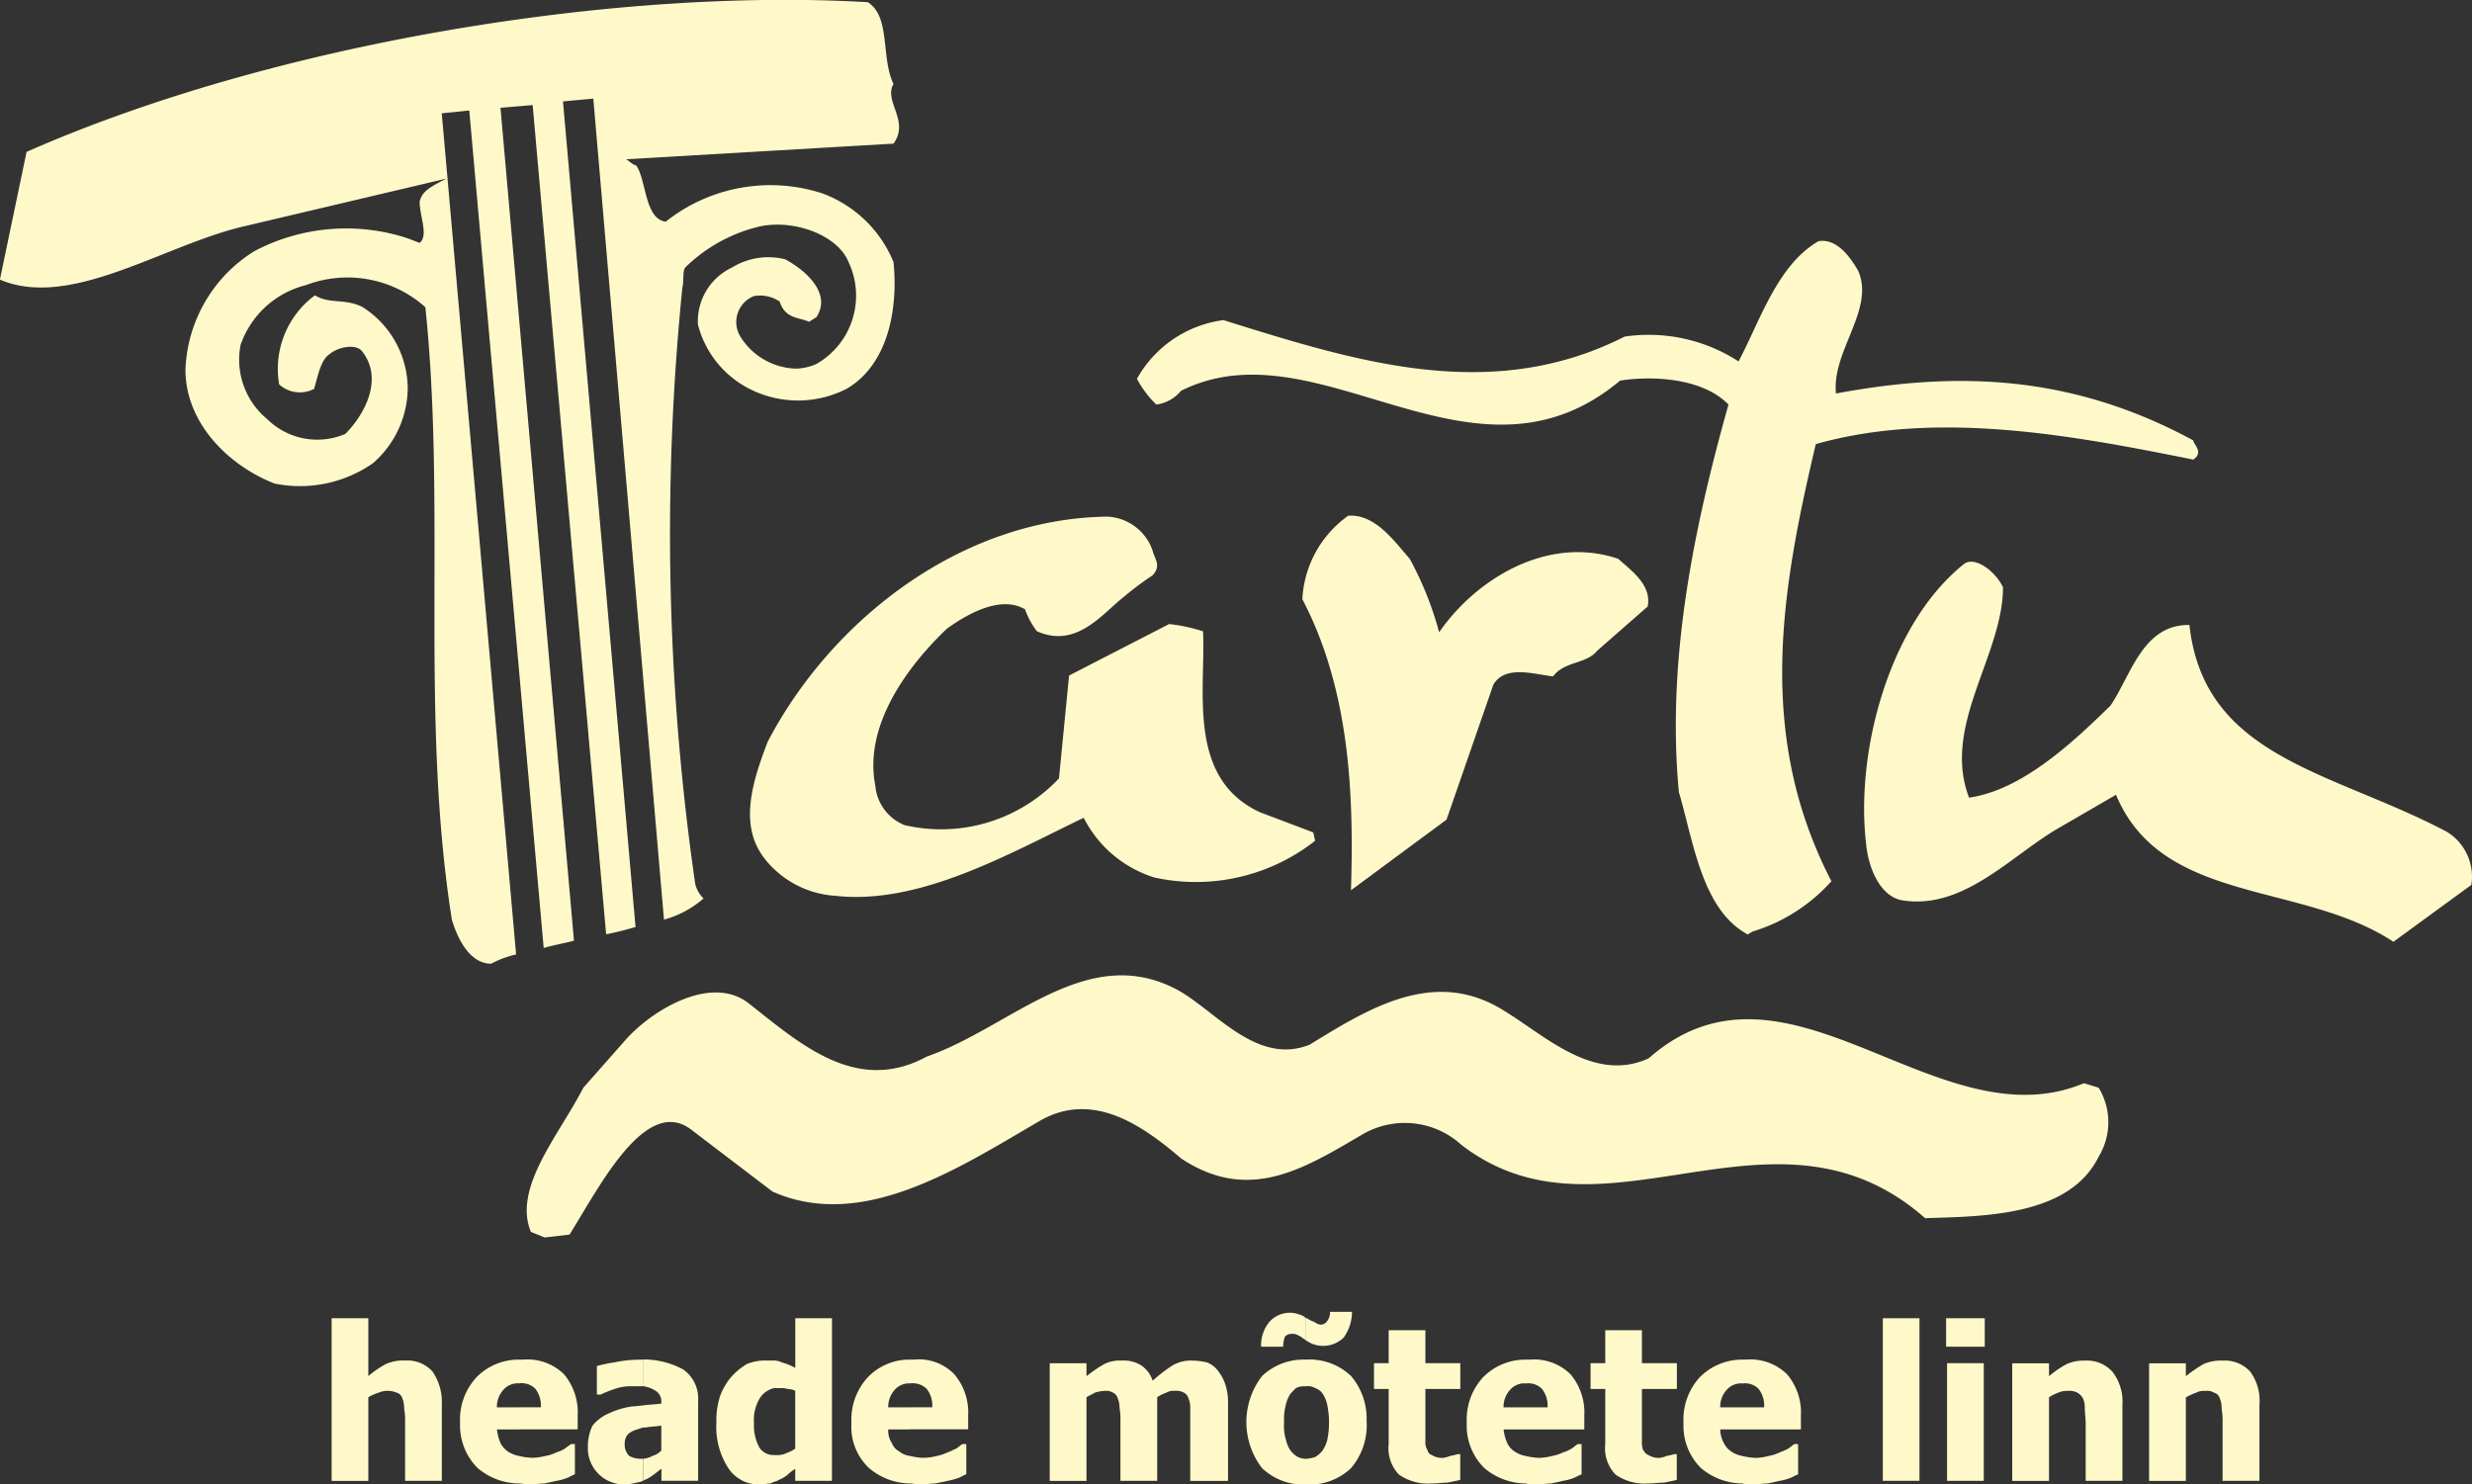
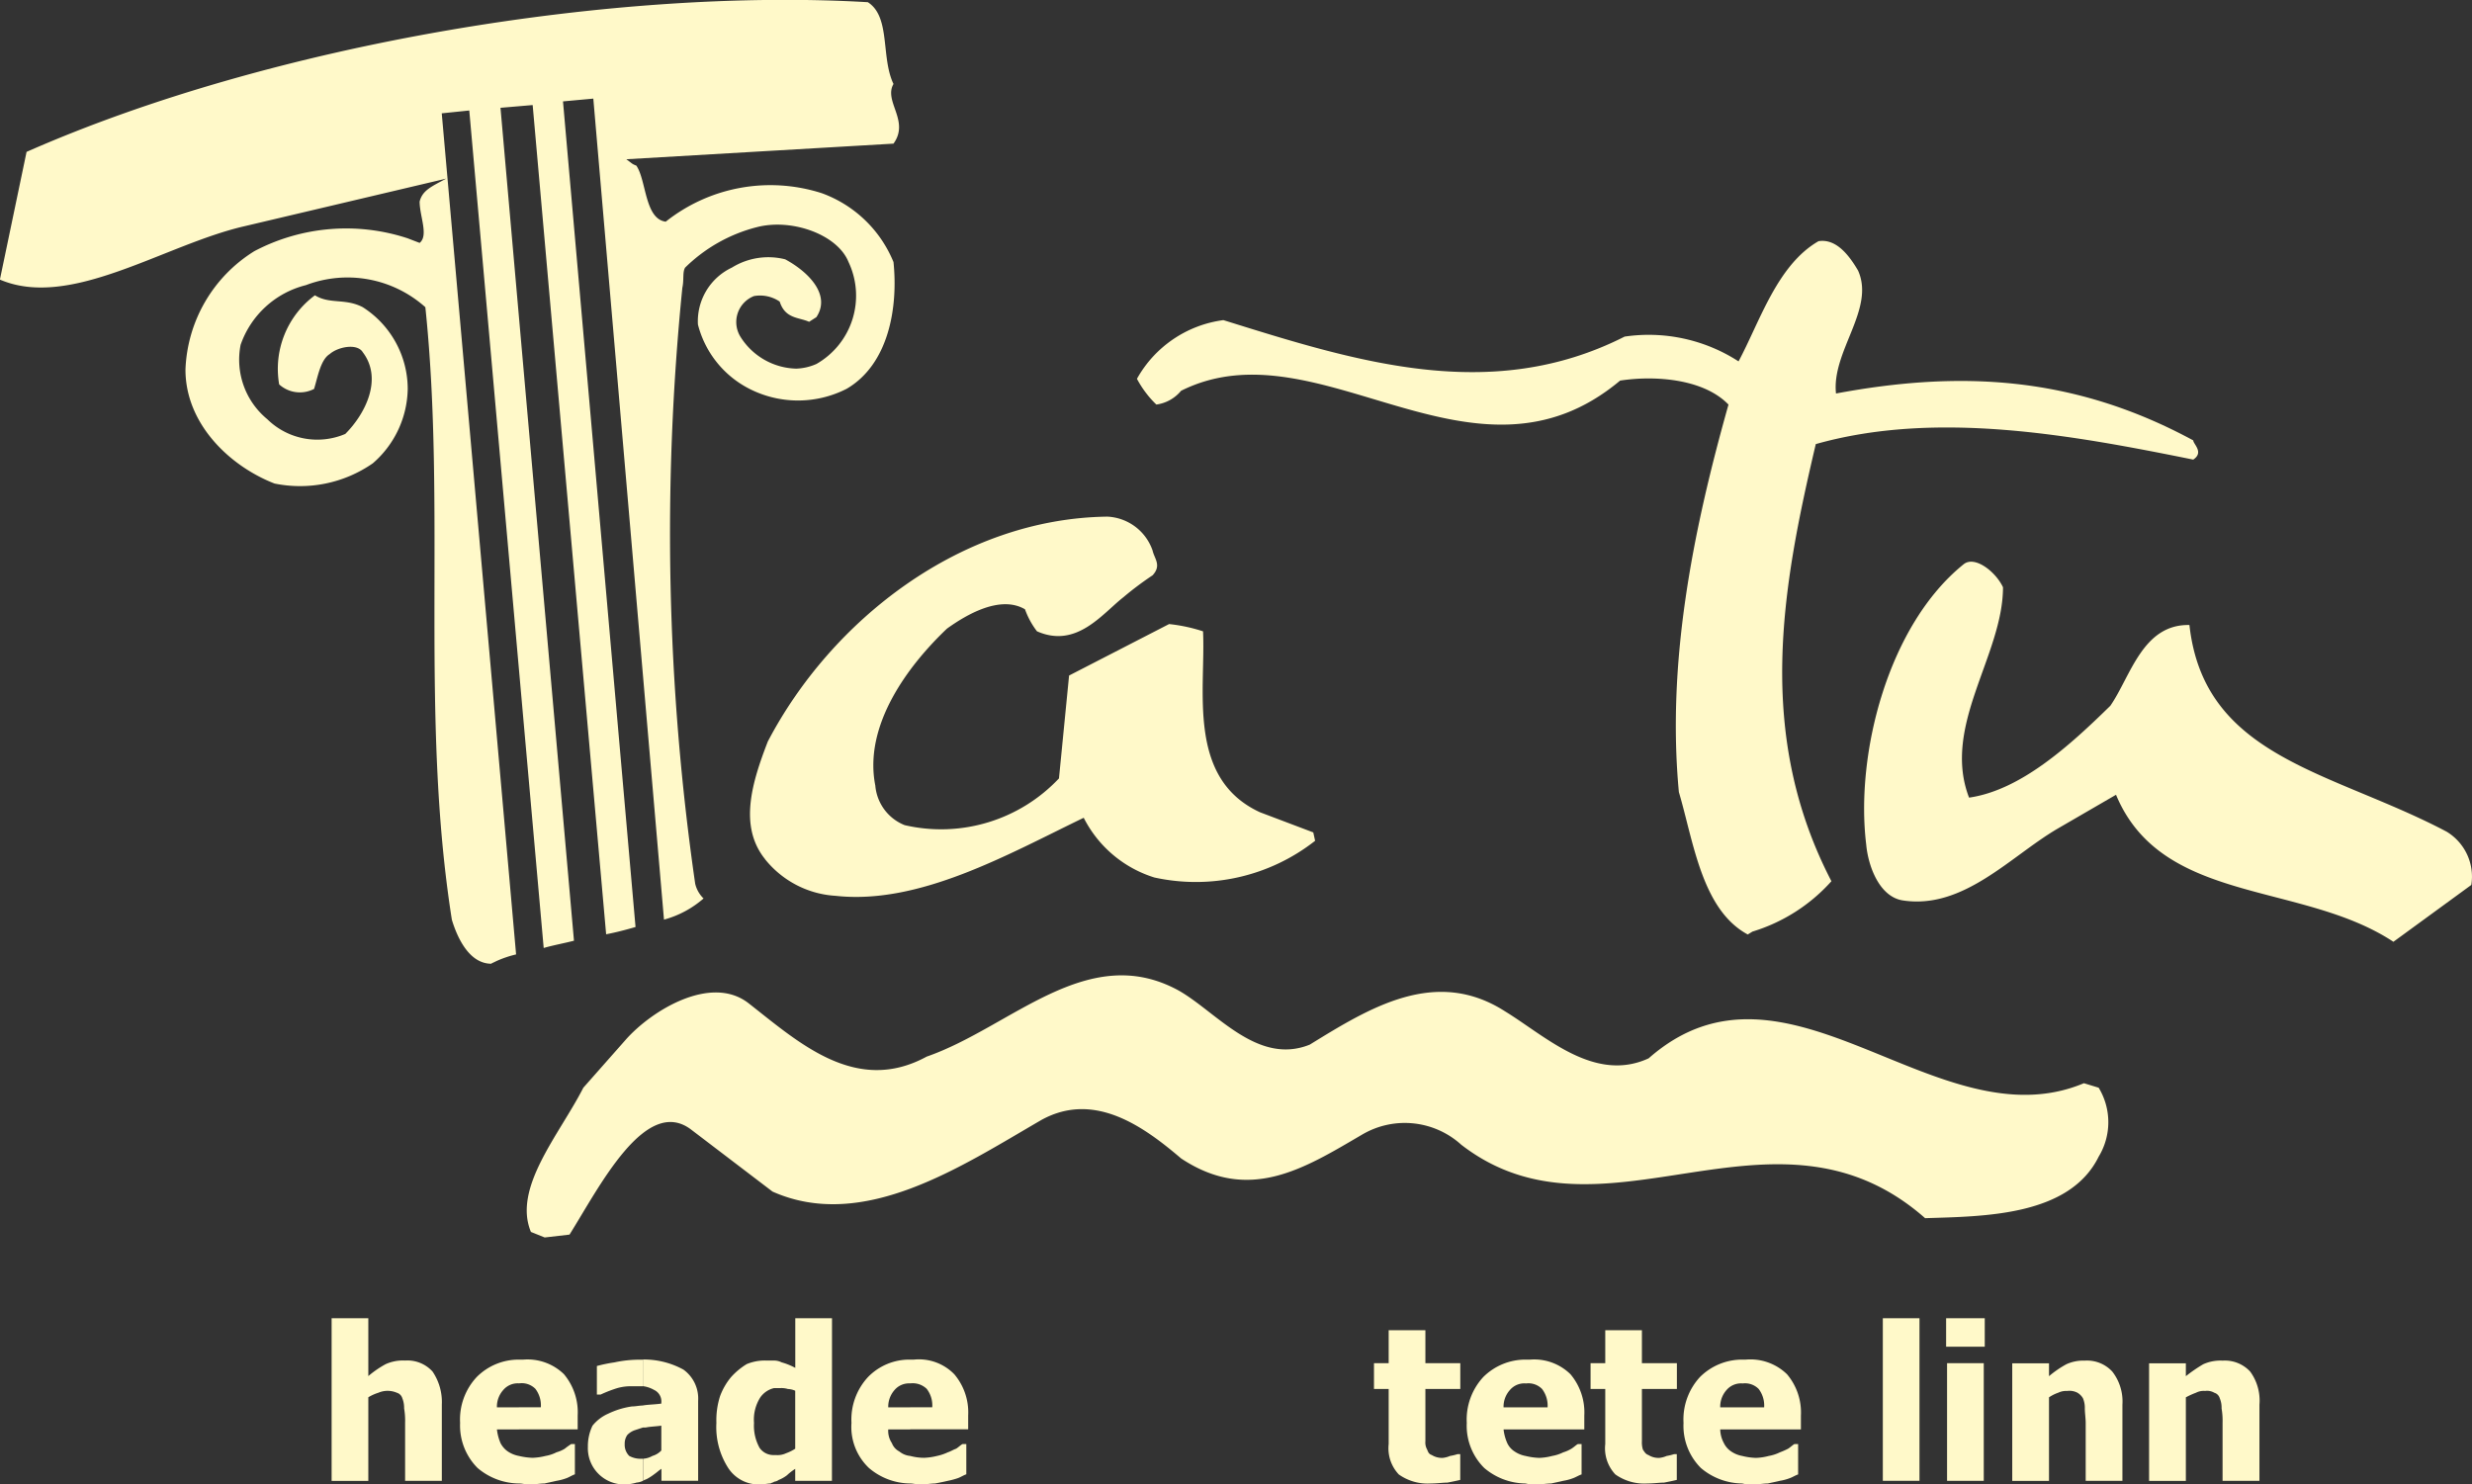
<svg xmlns="http://www.w3.org/2000/svg" width="101.99" height="61.253" viewBox="0 0 101.99 61.253">
  <rect x="0" y="0" width="101.99" height="61.253" fill="#333333" stroke="none" />
  <defs>
    <clipPath id="clip-path">
      <rect width="101.99" height="61.253" fill="none" />
    </clipPath>
  </defs>
  <g id="Component_3_1" data-name="Component 3 – 1" clip-path="url(#clip-path)">
    <path id="Path_304" data-name="Path 304" d="M1916.474,4110.466c-3.789-2.5-9.55-1.517-11.444-6.066l-2.422,1.405c-1.935,1.136-3.871,3.336-6.371,2.955-.982-.149-1.437-1.438-1.514-2.311-.456-3.753.911-9.054,4.014-11.556.458-.381,1.328.3,1.63.944,0,2.807-2.538,5.723-1.4,8.681,2.118-.305,4.129-2.124,5.83-3.792.837-1.212,1.328-3.372,3.262-3.331.606,5.493,5.872,6.025,10.607,8.525a2.168,2.168,0,0,1,1.023,2.2l-3.218,2.349" transform="translate(-1817.727 -4071.605)" fill="#fff9c9" />
    <path id="Path_305" data-name="Path 305" d="M1849.292,4107.056c-1.1-1.367-.53-3.185.112-4.851,2.615-5,7.957-9.21,14.02-9.282a2.078,2.078,0,0,1,1.857,1.4c.075.34.379.609,0,1.021a13.18,13.18,0,0,0-1.212.91c-.87.683-1.929,2.121-3.559,1.4a3.326,3.326,0,0,1-.494-.908c-1.028-.6-2.425.228-3.221.8-1.591,1.514-3.451,3.978-2.954,6.477a1.931,1.931,0,0,0,1.21,1.63,6.676,6.676,0,0,0,6.367-1.929l.417-4.244,4.127-2.124a6.75,6.75,0,0,1,1.4.3c.115,2.428-.684,6.066,2.348,7.465l2.2.832.076.346a7.969,7.969,0,0,1-6.633,1.514,4.9,4.9,0,0,1-2.914-2.464c-3.147,1.518-6.783,3.6-10.234,3.221a4.036,4.036,0,0,1-2.916-1.514" transform="translate(-1817.727 -4071.605)" fill="#fff9c9" />
    <path id="Path_306" data-name="Path 306" d="M1889.834,4110.164c-1.893-1.023-2.234-3.83-2.84-5.876-.494-5.266.53-10.61,2.047-15.988-1.024-1.064-3.032-1.212-4.472-.99-6.066,5.084-12.429-2.42-18.113.42a1.6,1.6,0,0,1-1.021.568,4.243,4.243,0,0,1-.8-1.062,4.8,4.8,0,0,1,3.566-2.422c5.454,1.7,11.021,3.486,16.555.68a6.818,6.818,0,0,1,4.7,1.023c.873-1.627,1.591-3.978,3.3-4.96.721-.115,1.251.565,1.63,1.21.718,1.591-1.1,3.336-.909,5.075,5.076-.946,9.776-.754,14.739,1.935,0,.153.455.491,0,.793-5.04-1.021-10.609-2.042-15.573-.64-1.4,5.948-2.5,11.973.645,18.037a7.168,7.168,0,0,1-3.259,2.079l-.192.118" transform="translate(-1817.727 -4071.605)" fill="#fff9c9" />
-     <path id="Path_307" data-name="Path 307" d="M1873.466,4108.34c.115-3.748,0-8.179-2.006-12.009a4.5,4.5,0,0,1,1.893-3.446c1.136-.077,1.931,1.1,2.538,1.778a13.854,13.854,0,0,1,1.213,3.032c1.517-2.2,4.471-4.017,7.388-3.032.494.456,1.4,1.064,1.213,1.97l-2.08,1.822c-.458.567-1.331.414-1.822,1.059-.757-.077-1.972-.492-2.463.343l-1.932,5.569-3.942,2.914" transform="translate(-1817.727 -4071.605)" fill="#fff9c9" />
    <path id="Path_308" data-name="Path 308" d="M1840.2,4122.667l-.568-.228c-.76-1.821,1.174-4.017,2.162-5.951l1.739-1.969c1.065-1.213,3.528-2.728,5.081-1.515,2.083,1.63,4.429,3.789,7.348,2.2,3.487-1.213,6.631-4.776,10.384-2.732,1.553.872,3.257,3.111,5.419,2.238,2.463-1.514,5.191-3.221,8.069-1.366,1.668,1.023,3.676,2.958,5.912,1.932,5.72-5.038,11.9,3.564,17.96,1.026l.608.186a2.741,2.741,0,0,1,0,2.845c-1.212,2.461-4.738,2.461-7.16,2.538-6.253-5.5-13.263,1.515-19.139-3.031a3.465,3.465,0,0,0-4.089-.418c-2.392,1.4-4.661,2.843-7.467.985-1.515-1.289-3.562-2.8-5.759-1.593-3.336,1.934-7.353,4.625-11.1,2.96l-3.338-2.543c-1.894-1.474-3.825,2.387-5.038,4.318l-1.023.118" transform="translate(-1817.727 -4071.605)" fill="#fff9c9" />
    <path id="Path_309" data-name="Path 309" d="M1835.955,4132.708h-1.514v-2.389a2.993,2.993,0,0,0-.041-.6,1.058,1.058,0,0,0-.074-.417.333.333,0,0,0-.226-.228.962.962,0,0,0-.762,0,1.875,1.875,0,0,0-.415.187v3.451h-1.514V4126h1.514v2.387a4.134,4.134,0,0,1,.719-.494,1.743,1.743,0,0,1,.8-.148,1.4,1.4,0,0,1,1.13.453,2.235,2.235,0,0,1,.384,1.363v3.147" transform="translate(-1817.727 -4071.605)" fill="#fff9c9" />
    <path id="Path_310" data-name="Path 310" d="M1839.138,4132.818a2.67,2.67,0,0,1-1.707-.639,2.477,2.477,0,0,1-.721-1.86,2.565,2.565,0,0,1,.685-1.893,2.438,2.438,0,0,1,1.743-.719v.98a.779.779,0,0,0-.645.271,1.027,1.027,0,0,0-.264.719h.909v.91h-.909a2.018,2.018,0,0,0,.149.566.94.94,0,0,0,.3.343,1.216,1.216,0,0,0,.458.186v1.136m0-5.111h.186a2.157,2.157,0,0,1,1.671.6,2.445,2.445,0,0,1,.568,1.707v.57h-2.425v-.91h.905a1.13,1.13,0,0,0-.222-.758.789.789,0,0,0-.645-.232h-.038Zm.412,5.152c-.149,0-.264-.041-.412-.041v-1.136a2.78,2.78,0,0,0,.568.077,2.526,2.526,0,0,0,.529-.077,1.577,1.577,0,0,0,.456-.151,1.333,1.333,0,0,0,.34-.148,2.607,2.607,0,0,1,.266-.192h.151v1.249c-.113.038-.228.115-.338.156a2.136,2.136,0,0,1-.419.112c-.151.036-.341.074-.494.11C1840.007,4132.818,1839.821,4132.859,1839.55,4132.859Z" transform="translate(-1817.727 -4071.605)" fill="#fff9c9" />
    <path id="Path_311" data-name="Path 311" d="M1844.252,4127.707v1.1h-.417a2.081,2.081,0,0,0-.645.077,5.467,5.467,0,0,0-.68.264h-.157v-1.177a6.158,6.158,0,0,1,.722-.149,4.9,4.9,0,0,1,1.028-.112h.149m0,2.8-.341.112a.793.793,0,0,0-.3.192.617.617,0,0,0-.11.376.647.647,0,0,0,.187.491.985.985,0,0,0,.529.116h.039v.91a.72.72,0,0,1-.266.074,1.814,1.814,0,0,1-.53.077,1.494,1.494,0,0,1-1.478-1.553,1.945,1.945,0,0,1,.191-.872,1.719,1.719,0,0,1,.645-.494,3.366,3.366,0,0,1,.982-.3c.154,0,.307-.038.456-.038Zm.76.946v-1.023c-.264.036-.458.036-.648.077h-.112v-.911c.225-.039.5-.039.76-.077v-.038a.522.522,0,0,0-.3-.527,1.253,1.253,0,0,0-.455-.154v-1.1a3.392,3.392,0,0,1,1.668.417,1.471,1.471,0,0,1,.606,1.286v3.3h-1.514v-.494c-.116.075-.192.152-.3.226a2.16,2.16,0,0,1-.3.194c-.075.036-.11.036-.151.074v-.91a.872.872,0,0,0,.381-.116A.8.8,0,0,0,1845.012,4131.457Z" transform="translate(-1817.727 -4071.605)" fill="#fff9c9" />
    <path id="Path_312" data-name="Path 312" d="M1849.668,4132.744c-.033.038-.11.038-.146.074-.118,0-.271.041-.458.041a1.5,1.5,0,0,1-1.292-.68,3.118,3.118,0,0,1-.488-1.86,3.263,3.263,0,0,1,.15-1.1,2.658,2.658,0,0,1,.458-.793,2.877,2.877,0,0,1,.642-.533,1.947,1.947,0,0,1,.793-.148h.341v1.136a.957.957,0,0,0-.566.376,1.7,1.7,0,0,0-.266,1.062,1.886,1.886,0,0,0,.228,1.026.693.693,0,0,0,.6.3v1.1m2.387-.036h-1.515v-.494a2.28,2.28,0,0,0-.34.264,1.388,1.388,0,0,1-.34.192.4.4,0,0,1-.192.074v-1.1h.077a.824.824,0,0,0,.417-.074,1.813,1.813,0,0,0,.378-.187v-2.392a.785.785,0,0,0-.3-.072.92.92,0,0,0-.3-.038h-.269v-1.136a.681.681,0,0,1,.307.074,2.709,2.709,0,0,1,.565.228V4126h1.515Z" transform="translate(-1817.727 -4071.605)" fill="#fff9c9" />
    <path id="Path_313" data-name="Path 313" d="M1855.278,4132.818a2.657,2.657,0,0,1-1.7-.639,2.333,2.333,0,0,1-.721-1.86,2.577,2.577,0,0,1,.683-1.893,2.375,2.375,0,0,1,1.742-.719v.982a.785.785,0,0,0-.645.269,1.04,1.04,0,0,0-.263.719h.908v.91h-.908a.907.907,0,0,0,.151.566.638.638,0,0,0,.305.343.825.825,0,0,0,.452.186v1.136m0-5.111h.151a2.036,2.036,0,0,1,1.668.606,2.435,2.435,0,0,1,.571,1.7v.57h-2.39v-.91h.908a1.119,1.119,0,0,0-.227-.758.829.829,0,0,0-.645-.23h-.036Zm.42,5.152c-.154,0-.307-.041-.42-.041v-1.136a2.244,2.244,0,0,0,.568.077,2.571,2.571,0,0,0,.535-.077,2.036,2.036,0,0,0,.45-.151c.115-.035.228-.11.341-.148.117-.077.189-.156.265-.192h.154v1.249c-.115.038-.23.115-.343.156a3.1,3.1,0,0,1-.417.112c-.151.036-.34.074-.53.11C1856.148,4132.818,1855.92,4132.859,1855.7,4132.859Z" transform="translate(-1817.727 -4071.605)" fill="#fff9c9" />
-     <path id="Path_314" data-name="Path 314" d="M1866.834,4132.708v-3.031a.869.869,0,0,0-.077-.379.365.365,0,0,0-.186-.228.641.641,0,0,0-.379-.074.579.579,0,0,0-.343.074,1.7,1.7,0,0,0-.378.187v3.451h-1.517v-2.428a2.963,2.963,0,0,0-.039-.6.936.936,0,0,0-.074-.379.36.36,0,0,0-.187-.228.588.588,0,0,0-.378-.074,1.38,1.38,0,0,0-.382.074c-.112.075-.225.11-.34.187v3.451h-1.517v-4.853h1.517v.532a6.1,6.1,0,0,1,.722-.494,1.406,1.406,0,0,1,.719-.148,1.36,1.36,0,0,1,.8.187,1.219,1.219,0,0,1,.491.645,5.609,5.609,0,0,1,.837-.645,1.5,1.5,0,0,1,.8-.187,2.733,2.733,0,0,1,.6.074,1.03,1.03,0,0,1,.453.343,1.889,1.889,0,0,1,.305.565,2.46,2.46,0,0,1,.112.834v3.147h-1.553" transform="translate(-1817.727 -4071.605)" fill="#fff9c9" />
-     <path id="Path_315" data-name="Path 315" d="M1871.608,4126v.911c-.036,0-.036,0-.036-.038-.112-.039-.148-.116-.263-.154a.417.417,0,0,0-.266-.074.376.376,0,0,0-.3.112,1.18,1.18,0,0,0-.076.417h-.909a1.514,1.514,0,0,1,.341-1.023,1.128,1.128,0,0,1,1.251-.3.577.577,0,0,1,.263.151m0,6.859a2.464,2.464,0,0,1-1.819-.68,3.113,3.113,0,0,1,0-3.792,2.47,2.47,0,0,1,1.819-.68v1.1a.956.956,0,0,0-.34.038c-.113.039-.189.154-.3.264a1.32,1.32,0,0,0-.192.455,2.156,2.156,0,0,0-.074.719,1.931,1.931,0,0,0,.074.722,1.308,1.308,0,0,0,.192.455,1.073,1.073,0,0,0,.3.264.928.928,0,0,0,.34.077Zm0-5.948V4126h.039a1.088,1.088,0,0,0,.3.151.534.534,0,0,0,.267.115.326.326,0,0,0,.266-.151.567.567,0,0,0,.115-.378h.908a1.83,1.83,0,0,1-.34,1.056,1.213,1.213,0,0,1-.909.346,1.386,1.386,0,0,1-.378-.077A1.7,1.7,0,0,1,1871.608,4126.911Zm2.5,3.369a2.734,2.734,0,0,1-.642,1.9,2.485,2.485,0,0,1-1.858.68V4131.8a1.352,1.352,0,0,0,.381-.077,1.058,1.058,0,0,0,.3-.264,1.426,1.426,0,0,0,.19-.419,3.621,3.621,0,0,0,0-1.477,1.3,1.3,0,0,0-.19-.455.608.608,0,0,0-.3-.225.618.618,0,0,0-.381-.077v-1.1a2.491,2.491,0,0,1,1.858.68A2.713,2.713,0,0,1,1874.108,4130.28Z" transform="translate(-1817.727 -4071.605)" fill="#fff9c9" />
    <path id="Path_316" data-name="Path 316" d="M1876.763,4132.818a2.057,2.057,0,0,1-1.325-.373,1.575,1.575,0,0,1-.417-1.254v-2.272h-.606v-1.064h.606v-1.361h1.515v1.361h1.44v1.064h-1.44v2.157a.581.581,0,0,0,.074.345c.041.113.077.187.189.223a.794.794,0,0,0,.455.118,1.038,1.038,0,0,0,.3-.08,1.964,1.964,0,0,0,.307-.074h.113v1.062c-.151.038-.343.077-.53.112-.192,0-.417.036-.683.036" transform="translate(-1817.727 -4071.605)" fill="#fff9c9" />
    <path id="Path_317" data-name="Path 317" d="M1880.665,4132.818a2.672,2.672,0,0,1-1.7-.639,2.45,2.45,0,0,1-.722-1.86,2.584,2.584,0,0,1,.681-1.893,2.464,2.464,0,0,1,1.745-.719v.982a.778.778,0,0,0-.643.269,1.024,1.024,0,0,0-.265.719h.908v.91h-.908a1.92,1.92,0,0,0,.153.566.826.826,0,0,0,.3.343,1.183,1.183,0,0,0,.453.186v1.136m0-5.111h.192a2.135,2.135,0,0,1,1.665.606,2.444,2.444,0,0,1,.568,1.707v.567h-2.425v-.91h.91a1.13,1.13,0,0,0-.227-.758.786.786,0,0,0-.645-.23h-.038Zm.417,5.152a1.441,1.441,0,0,1-.417-.041v-1.136a2.754,2.754,0,0,0,.57.08,2.369,2.369,0,0,0,.53-.08,1.665,1.665,0,0,0,.455-.148,1.493,1.493,0,0,0,.34-.151c.116-.074.19-.153.266-.192h.152v1.254c-.116.036-.228.11-.341.151a2.044,2.044,0,0,1-.417.112c-.153.039-.343.074-.494.11C1881.54,4132.818,1881.348,4132.859,1881.082,4132.859Z" transform="translate(-1817.727 -4071.605)" fill="#fff9c9" />
    <path id="Path_318" data-name="Path 318" d="M1885.7,4132.818a2.065,2.065,0,0,1-1.326-.373,1.567,1.567,0,0,1-.417-1.254v-2.272h-.606v-1.064h.606v-1.361h1.512v1.361h1.443v1.064h-1.443v2.157a.986.986,0,0,0,.041.345c.077.113.118.187.228.223a.78.78,0,0,0,.453.118,1.033,1.033,0,0,0,.3-.08,2.048,2.048,0,0,0,.305-.074h.112v1.062c-.151.038-.343.077-.527.112-.194,0-.417.036-.685.036" transform="translate(-1817.727 -4071.605)" fill="#fff9c9" />
    <path id="Path_319" data-name="Path 319" d="M1889.609,4132.818a2.676,2.676,0,0,1-1.707-.639,2.458,2.458,0,0,1-.716-1.86,2.582,2.582,0,0,1,.678-1.893,2.462,2.462,0,0,1,1.745-.719v.982a.787.787,0,0,0-.645.269,1.032,1.032,0,0,0-.264.719h.909v.91h-.909a1.238,1.238,0,0,0,.151.566.87.87,0,0,0,.3.343,1.176,1.176,0,0,0,.456.186v1.136m0-5.111h.151a2.162,2.162,0,0,1,1.7.606,2.445,2.445,0,0,1,.571,1.707v.567h-2.425v-.91h.908a1.13,1.13,0,0,0-.225-.758.788.788,0,0,0-.645-.23h-.038Zm.417,5.152a1.441,1.441,0,0,1-.417-.041v-1.136a2.654,2.654,0,0,0,.568.08,2.362,2.362,0,0,0,.529-.08,1.685,1.685,0,0,0,.456-.148,3.189,3.189,0,0,0,.342-.151c.113-.074.19-.153.261-.192h.151v1.254c-.112.036-.222.11-.337.151a2.066,2.066,0,0,1-.417.112c-.151.039-.341.074-.494.11C1890.478,4132.818,1890.292,4132.859,1890.026,4132.859Z" transform="translate(-1817.727 -4071.605)" fill="#fff9c9" />
    <rect id="Rectangle_261" data-name="Rectangle 261" width="1.512" height="6.708" transform="translate(77.682 54.395)" fill="#fff9c9" />
    <path id="Path_320" data-name="Path 320" d="M1899.614,4127.174h-1.594V4126h1.594v1.174m-.041,5.534h-1.514v-4.853h1.514Z" transform="translate(-1817.727 -4071.605)" fill="#fff9c9" />
    <path id="Path_321" data-name="Path 321" d="M1905.294,4132.708h-1.515v-2.389c0-.187-.036-.417-.036-.6a1.024,1.024,0,0,0-.076-.415.639.639,0,0,0-.228-.23.7.7,0,0,0-.42-.074.765.765,0,0,0-.376.074,1.593,1.593,0,0,0-.378.19v3.448h-1.517v-4.853h1.517v.532a4.209,4.209,0,0,1,.719-.494,1.686,1.686,0,0,1,.759-.148,1.415,1.415,0,0,1,1.134.453,2.006,2.006,0,0,1,.417,1.363v3.147" transform="translate(-1817.727 -4071.605)" fill="#fff9c9" />
    <path id="Path_322" data-name="Path 322" d="M1910.943,4132.708h-1.517v-2.389a2.993,2.993,0,0,0-.041-.6.979.979,0,0,0-.075-.415.329.329,0,0,0-.225-.23.588.588,0,0,0-.381-.074.691.691,0,0,0-.376.074,3.171,3.171,0,0,0-.417.19v3.448h-1.517v-4.853h1.517v.532a6.072,6.072,0,0,1,.719-.494,1.735,1.735,0,0,1,.8-.148,1.421,1.421,0,0,1,1.136.453,2.021,2.021,0,0,1,.381,1.363v3.147" transform="translate(-1817.727 -4071.605)" fill="#fff9c9" />
    <path id="Path_323" data-name="Path 323" d="M1838,4111.372c-.908,0-1.4-1.057-1.63-1.814-1.327-8.415-.225-16.977-1.094-25.277a4.819,4.819,0,0,0-4.928-.91,3.832,3.832,0,0,0-2.694,2.463,3.178,3.178,0,0,0,1.1,3.068,2.943,2.943,0,0,0,3.218.609c.834-.832,1.556-2.275.722-3.372-.228-.379-1.024-.225-1.364.077-.376.227-.494.946-.645,1.437a1.273,1.273,0,0,1-1.44-.186,3.773,3.773,0,0,1,1.476-3.677c.609.379,1.251.113,1.973.491a4.011,4.011,0,0,1,1.855,3.372,4.146,4.146,0,0,1-1.441,3.07,5.26,5.26,0,0,1-4.055.834c-1.855-.721-3.674-2.463-3.674-4.7a6.011,6.011,0,0,1,2.843-4.889,8.124,8.124,0,0,1,6.327-.529l.491.189c.378-.305,0-1.1,0-1.706.115-.453.458-.607,1.1-.947l-8.337,1.967c-3.3.76-7.161,3.451-10.08,2.2l1.1-5.27c10.228-4.508,24.4-6.782,34.709-6.176.949.606.53,2.272,1.059,3.374-.417.719.683,1.518,0,2.462l-11.024.644c.264.19.225.19.415.264.417.609.342,2.2,1.212,2.312a6.942,6.942,0,0,1,6.442-1.174,5.067,5.067,0,0,1,2.955,2.84c.192,1.857-.187,4.208-1.931,5.229a4.411,4.411,0,0,1-4.017,0,4.12,4.12,0,0,1-2.121-2.653,2.447,2.447,0,0,1,1.4-2.346,2.852,2.852,0,0,1,2.2-.343c.985.532,1.893,1.479,1.287,2.387l-.3.192c-.417-.192-.985-.115-1.213-.834a1.438,1.438,0,0,0-1.062-.228,1.152,1.152,0,0,0-.565,1.666,2.793,2.793,0,0,0,2.308,1.328,2.237,2.237,0,0,0,.834-.192,3.246,3.246,0,0,0,1.325-4.206c-.453-1.136-2.346-1.816-3.789-1.438a6.5,6.5,0,0,0-2.953,1.668c-.115.189-.04.494-.115.834a101.235,101.235,0,0,0,.53,24.589,1.249,1.249,0,0,0,.345.608,4.123,4.123,0,0,1-1.632.873l-2.916-33.878-1.251.115,2.993,34.067c-.379.11-.8.223-1.213.3l-3.031-34.216-1.328.113,3.032,34.369c-.453.115-.87.189-1.249.3l-3.07-34.558-1.136.117,3.067,34.706a4.442,4.442,0,0,0-.793.267l-.23.11" transform="translate(-1817.727 -4071.605)" fill="#fff9c9" />
  </g>
</svg>